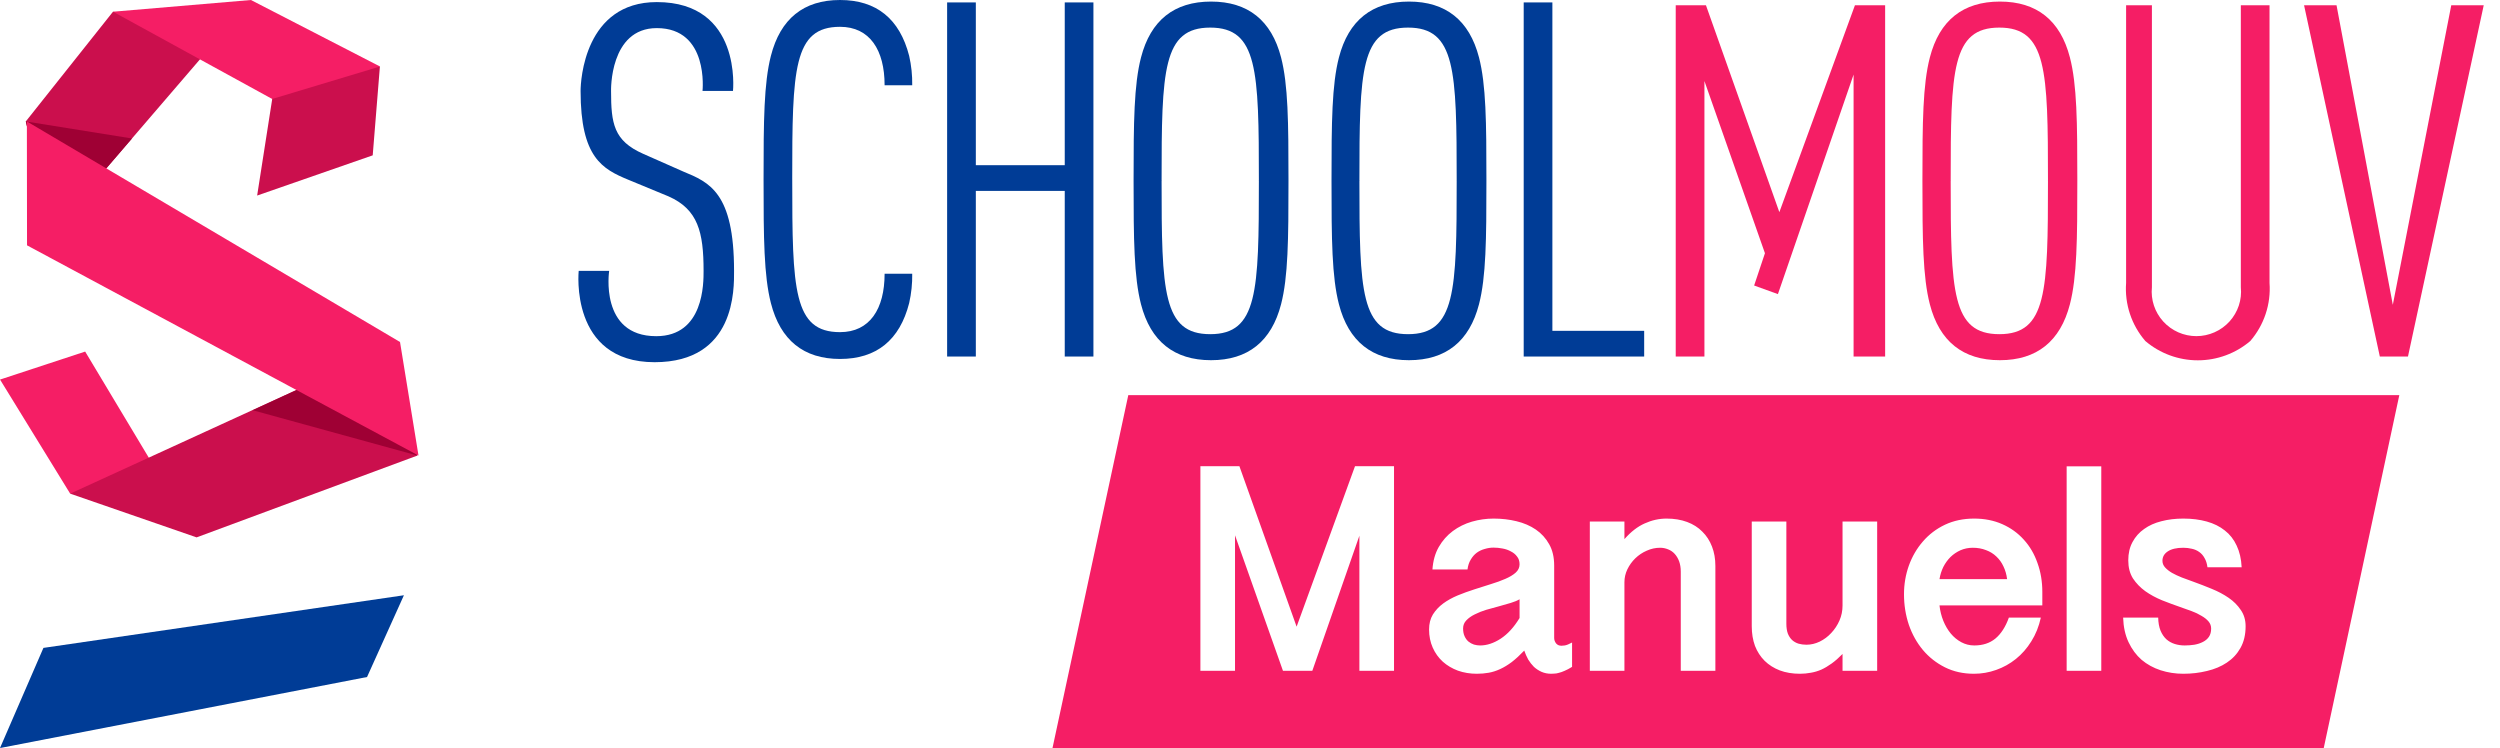
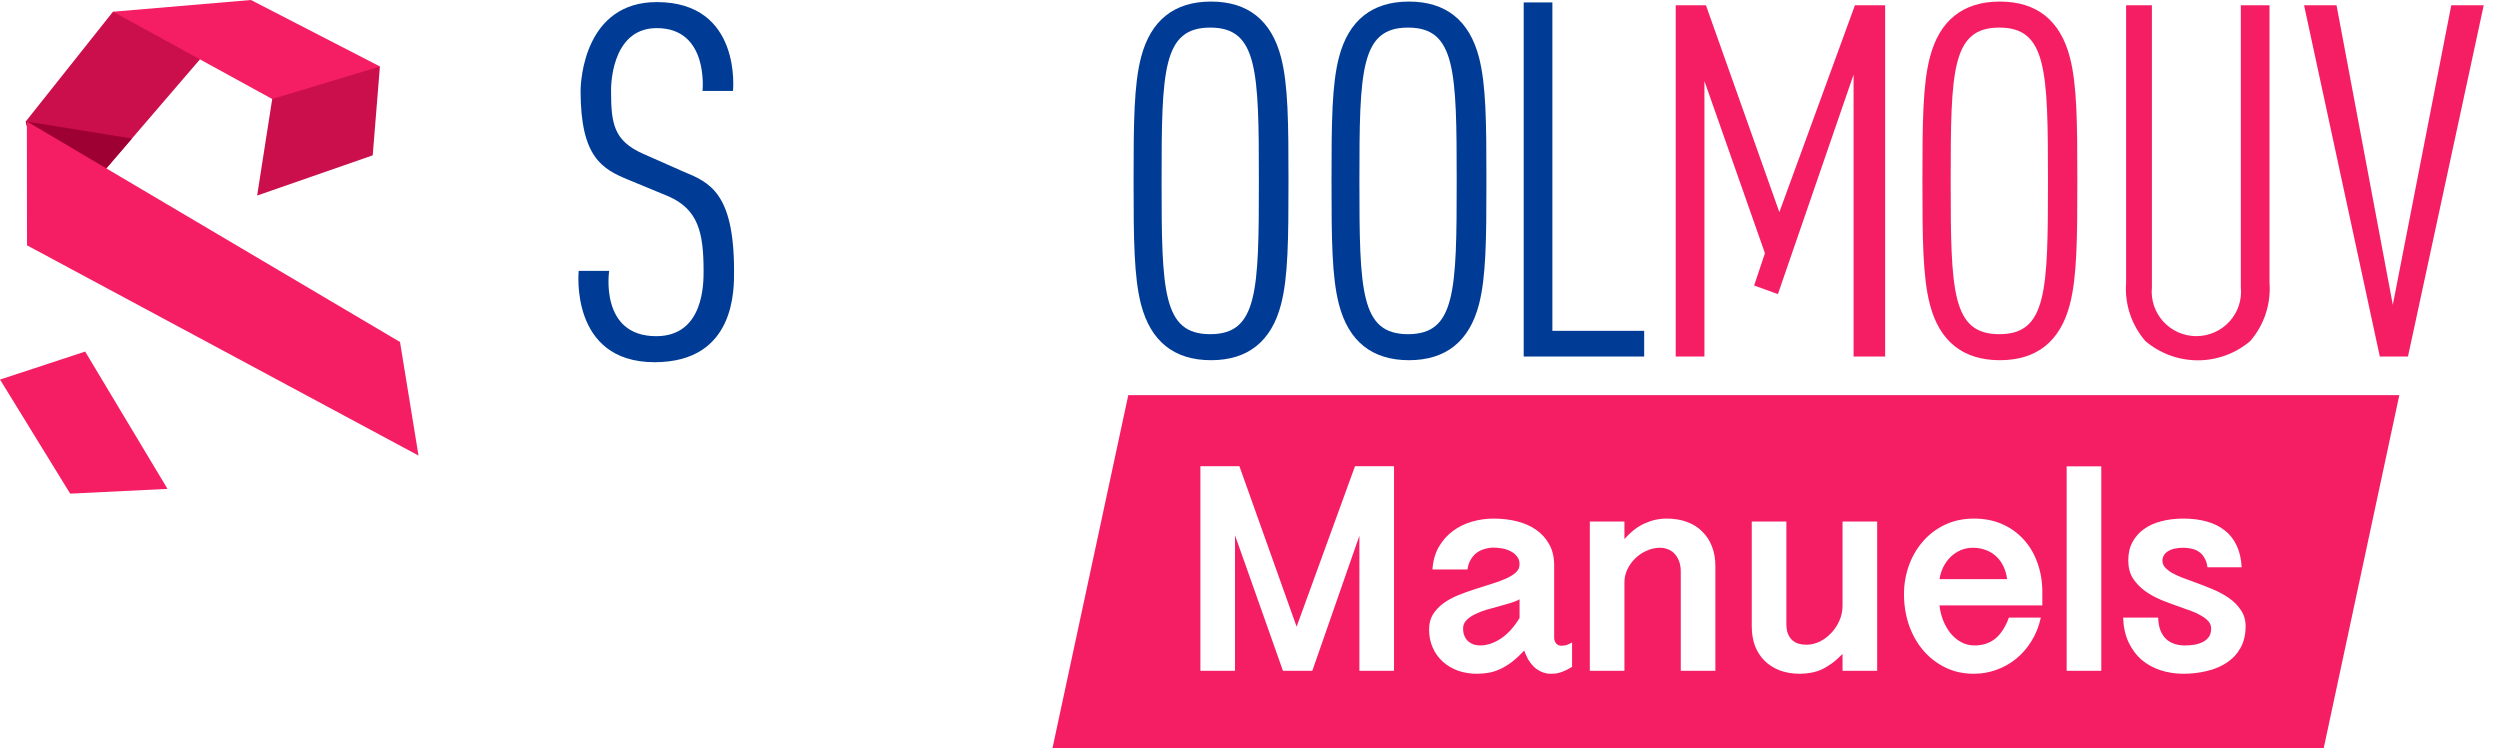
<svg xmlns="http://www.w3.org/2000/svg" width="127" height="38" viewBox="0 0 127 38" fill="none">
  <path d="M8.509 24.835L4.326 17.86L0.002 19.282L3.565 25.077L8.509 24.835Z" fill="#F51E65" />
  <path d="M11.446 1.515L2.659 11.743L1.31 6.169L5.74 0.595L11.446 1.515Z" fill="#CB0F4D" />
  <path d="M19.302 3.377L16.088 6.268L5.742 0.595L12.747 0L19.302 3.377Z" fill="#F51E65" />
-   <path d="M18.635 18.171L21.204 23.142L9.987 27.299L3.565 25.077L18.635 18.171Z" fill="#CB0F4D" />
  <path d="M13.063 9.934L13.829 5.027L19.299 3.379L18.934 7.891L13.063 9.934Z" fill="#CB0F4D" />
-   <path d="M2.206 32.913L20.519 30.239L18.646 34.392L0 38L2.206 32.913Z" fill="#003C96" />
  <path d="M1.31 6.169L6.704 7.035L2.659 11.743L1.31 6.169Z" fill="#9F0034" />
-   <path d="M21.204 23.142L12.834 20.839L18.635 18.171L21.204 23.142Z" fill="#9F0034" />
  <path d="M1.365 6.169L20.321 17.374L21.26 23.142L1.373 12.463L1.365 6.169Z" fill="#F51E65" />
-   <path d="M54.089 18.112V9.698H49.572V18.112H48.114V0.123H49.572V8.392H54.089V0.123H55.546V18.112H54.089Z" fill="#003C96" />
  <path d="M65.078 2.917C64.591 1.034 63.394 0.08 61.521 0.08C59.648 0.08 58.451 1.034 57.964 2.917C57.605 4.303 57.586 6.198 57.586 9.173V9.19C57.586 12.171 57.605 14.069 57.963 15.457C58.45 17.342 59.647 18.298 61.521 18.298C63.394 18.298 64.591 17.342 65.078 15.457C65.437 14.069 65.455 12.171 65.455 9.19V9.173C65.455 6.197 65.437 4.303 65.078 2.917ZM63.951 9.19C63.951 14.806 63.89 16.976 61.48 16.976C59.069 16.976 59.009 14.806 59.009 9.19L59.022 9.18L59.009 9.173C59.009 3.568 59.069 1.402 61.48 1.402C63.89 1.402 63.951 3.568 63.951 9.173L63.943 9.181L63.951 9.19Z" fill="#003C96" />
  <path d="M77.404 18.112V0.123H78.861V16.806H83.524V18.112H77.404Z" fill="#003C96" />
  <path d="M90.391 10.778L86.663 0.269H85.127V18.112H86.585V4.117L89.659 12.864L89.11 14.504L90.318 14.941L94.162 3.789V18.112H95.765V0.269H94.23L90.391 10.778Z" fill="#F51E65" />
  <path d="M113.834 14.591C113.866 14.906 113.831 15.223 113.732 15.523C113.632 15.822 113.471 16.098 113.259 16.332C113.046 16.566 112.786 16.753 112.496 16.881C112.206 17.009 111.893 17.076 111.576 17.076C111.259 17.076 110.945 17.009 110.655 16.881C110.365 16.753 110.106 16.566 109.893 16.332C109.68 16.098 109.519 15.822 109.42 15.523C109.32 15.223 109.285 14.906 109.317 14.591V0.269H108.006V14.373C107.927 15.447 108.279 16.509 108.984 17.325C109.727 17.957 110.672 18.304 111.649 18.304C112.625 18.304 113.57 17.957 114.313 17.325C115.018 16.509 115.37 15.447 115.292 14.373V0.269H113.834V14.591Z" fill="#F51E65" />
  <path d="M124.524 0.269L121.555 15.485L118.696 0.269H117.047L120.895 18.112H122.325L126.173 0.269H124.524Z" fill="#F51E65" />
  <path d="M75.133 2.917C74.645 1.034 73.449 0.08 71.575 0.08C69.702 0.08 68.505 1.034 68.018 2.917C67.659 4.303 67.641 6.198 67.641 9.173V9.19C67.641 12.171 67.659 14.069 68.018 15.457C68.505 17.342 69.702 18.298 71.575 18.298C73.449 18.298 74.646 17.342 75.133 15.457C75.492 14.069 75.51 12.171 75.51 9.19V9.173C75.51 6.197 75.492 4.303 75.133 2.917ZM74 9.19C74 14.806 73.94 16.976 71.529 16.976C69.119 16.976 69.058 14.806 69.058 9.19L69.071 9.18L69.058 9.173C69.058 3.568 69.119 1.402 71.529 1.402C73.94 1.402 74 3.568 74 9.173L73.993 9.181L74 9.19Z" fill="#003C96" />
  <path d="M105.151 2.917C104.664 1.034 103.467 0.08 101.594 0.08C99.721 0.08 98.524 1.034 98.037 2.917C97.678 4.303 97.659 6.198 97.659 9.173V9.19C97.659 12.171 97.678 14.069 98.036 15.457C98.523 17.342 99.72 18.298 101.594 18.298C103.467 18.298 104.664 17.342 105.151 15.457C105.51 14.069 105.528 12.171 105.528 9.19V9.173C105.528 6.197 105.51 4.303 105.151 2.917ZM104.037 9.19C104.037 14.806 103.977 16.976 101.566 16.976C99.155 16.976 99.095 14.806 99.095 9.19L99.108 9.18L99.095 9.173C99.095 3.568 99.155 1.402 101.566 1.402C103.976 1.402 104.037 3.568 104.037 9.173L104.029 9.181L104.037 9.19Z" fill="#F51E65" />
-   <path d="M40.246 9.135C40.246 14.716 40.305 16.873 42.673 16.873C44.185 16.873 44.938 15.695 44.938 13.905H46.341C46.349 14.406 46.297 14.907 46.186 15.396C45.705 17.28 44.523 18.235 42.673 18.235C40.824 18.235 39.642 17.28 39.161 15.396C38.807 14.009 38.789 12.113 38.789 9.135V9.101C38.789 6.123 38.807 4.226 39.161 2.839C39.642 0.955 40.824 0 42.673 0C44.522 0 45.704 0.955 46.186 2.839C46.297 3.329 46.349 3.829 46.341 4.33H44.938C44.938 2.54 44.184 1.362 42.673 1.362C40.305 1.362 40.245 3.52 40.245 9.101L40.246 9.135Z" fill="#003C96" />
  <path d="M37.29 13.76C37.29 9.78 36.035 9.261 34.707 8.713L32.672 7.813C31.175 7.151 31.042 6.275 31.042 4.621C31.042 4.621 30.954 1.428 33.365 1.428C36.027 1.428 35.688 4.621 35.688 4.621H37.236C37.236 4.621 37.705 0.106 33.365 0.106C29.7 0.106 29.494 4.085 29.494 4.621C29.494 8 30.598 8.587 31.927 9.135L33.962 9.976C35.459 10.638 35.742 11.793 35.742 13.76C35.742 14.364 35.767 17.078 33.336 17.078C30.437 17.078 30.946 13.76 30.946 13.76H29.398C29.398 13.76 28.914 18.4 33.254 18.4C37.382 18.399 37.29 14.659 37.29 13.76Z" fill="#003C96" />
  <path fill-rule="evenodd" clip-rule="evenodd" d="M121.885 20.073H57.317L53.467 38H118.046L121.885 20.073ZM62.962 23.684L65.868 31.835L68.834 23.684H70.816V34.078H69.057V27.215L66.665 34.078H65.175L62.739 27.193V34.078H60.98V23.684H62.962ZM79.861 33.877C79.717 33.966 79.591 34.033 79.481 34.078C79.372 34.127 79.273 34.162 79.183 34.182C79.099 34.207 79.024 34.219 78.96 34.219C78.9 34.224 78.848 34.227 78.803 34.227C78.624 34.227 78.46 34.195 78.311 34.13C78.167 34.065 78.038 33.981 77.924 33.877C77.815 33.767 77.718 33.643 77.633 33.504C77.554 33.36 77.487 33.209 77.432 33.05C77.209 33.283 76.998 33.477 76.799 33.631C76.6 33.78 76.404 33.899 76.21 33.988C76.017 34.078 75.823 34.14 75.629 34.175C75.435 34.209 75.234 34.227 75.026 34.227C74.683 34.227 74.362 34.175 74.064 34.07C73.771 33.961 73.516 33.81 73.297 33.616C73.078 33.417 72.907 33.179 72.783 32.901C72.659 32.622 72.597 32.314 72.597 31.977C72.597 31.684 72.661 31.43 72.79 31.217C72.924 31.003 73.098 30.817 73.312 30.658C73.53 30.499 73.776 30.362 74.049 30.248C74.328 30.134 74.608 30.032 74.891 29.942C75.18 29.848 75.46 29.759 75.733 29.674C76.012 29.59 76.257 29.5 76.471 29.406C76.69 29.312 76.864 29.207 76.993 29.093C77.127 28.974 77.194 28.832 77.194 28.668C77.194 28.509 77.152 28.378 77.067 28.273C76.988 28.164 76.883 28.077 76.754 28.013C76.63 27.943 76.489 27.893 76.329 27.864C76.175 27.834 76.024 27.819 75.875 27.819C75.726 27.819 75.577 27.841 75.428 27.886C75.279 27.926 75.142 27.99 75.018 28.08C74.899 28.169 74.797 28.286 74.713 28.43C74.628 28.569 74.573 28.735 74.549 28.929H72.768C72.798 28.492 72.904 28.112 73.088 27.789C73.277 27.461 73.516 27.191 73.804 26.977C74.092 26.763 74.415 26.604 74.772 26.5C75.135 26.396 75.502 26.344 75.875 26.344C76.282 26.344 76.67 26.388 77.037 26.478C77.41 26.567 77.738 26.709 78.021 26.902C78.304 27.096 78.53 27.345 78.699 27.648C78.868 27.946 78.952 28.306 78.952 28.728V32.409C78.952 32.508 78.985 32.6 79.049 32.684C79.114 32.764 79.206 32.804 79.325 32.804C79.34 32.804 79.394 32.799 79.489 32.789C79.583 32.774 79.707 32.724 79.861 32.64V33.877ZM77.194 30.442C77.08 30.511 76.931 30.573 76.747 30.628C76.563 30.683 76.364 30.74 76.151 30.799C75.937 30.854 75.721 30.914 75.502 30.978C75.289 31.043 75.095 31.12 74.921 31.209C74.747 31.294 74.603 31.395 74.489 31.515C74.38 31.629 74.325 31.765 74.325 31.924C74.325 32.078 74.35 32.21 74.4 32.319C74.449 32.429 74.514 32.518 74.593 32.588C74.678 32.657 74.772 32.709 74.876 32.744C74.981 32.774 75.085 32.789 75.189 32.789C75.532 32.789 75.88 32.675 76.233 32.446C76.59 32.213 76.911 31.862 77.194 31.395V30.442ZM82.521 26.493H80.763V34.078H82.521V29.577C82.521 29.349 82.571 29.13 82.67 28.922C82.775 28.708 82.909 28.522 83.073 28.363C83.242 28.199 83.435 28.07 83.654 27.975C83.873 27.876 84.099 27.826 84.332 27.826C84.476 27.826 84.613 27.854 84.742 27.908C84.871 27.958 84.983 28.035 85.077 28.139C85.171 28.244 85.246 28.37 85.301 28.519C85.355 28.668 85.383 28.84 85.383 29.033V34.078H87.141V28.75C87.141 28.388 87.084 28.06 86.97 27.767C86.855 27.469 86.692 27.215 86.478 27.007C86.269 26.793 86.011 26.629 85.703 26.515C85.395 26.401 85.047 26.344 84.66 26.344C84.282 26.344 83.912 26.426 83.55 26.59C83.192 26.748 82.849 27.014 82.521 27.387V26.493ZM95.36 34.078H93.601V33.221C93.412 33.415 93.229 33.576 93.05 33.705C92.871 33.834 92.695 33.939 92.521 34.018C92.347 34.093 92.171 34.145 91.992 34.175C91.813 34.209 91.629 34.227 91.44 34.227C91.058 34.227 90.715 34.17 90.412 34.056C90.114 33.941 89.858 33.78 89.645 33.571C89.431 33.358 89.267 33.104 89.153 32.811C89.044 32.513 88.989 32.18 88.989 31.813V26.493H90.747V31.686C90.747 31.88 90.772 32.046 90.822 32.185C90.876 32.319 90.948 32.429 91.038 32.513C91.132 32.598 91.242 32.66 91.366 32.699C91.49 32.734 91.624 32.752 91.768 32.752C91.997 32.752 92.22 32.699 92.439 32.595C92.662 32.486 92.859 32.339 93.027 32.156C93.201 31.972 93.34 31.761 93.445 31.522C93.549 31.284 93.601 31.03 93.601 30.762V26.493H95.36V34.078ZM98.72 31.537C98.621 31.289 98.556 31.028 98.526 30.755H103.75V30.069C103.75 29.543 103.668 29.053 103.504 28.601C103.345 28.144 103.114 27.749 102.811 27.417C102.508 27.079 102.143 26.816 101.715 26.627C101.288 26.438 100.811 26.344 100.285 26.344C99.738 26.344 99.244 26.448 98.802 26.657C98.365 26.865 97.992 27.148 97.684 27.506C97.376 27.859 97.138 28.268 96.969 28.735C96.805 29.197 96.723 29.682 96.723 30.188C96.723 30.73 96.805 31.246 96.969 31.738C97.138 32.225 97.376 32.652 97.684 33.02C97.992 33.387 98.365 33.68 98.802 33.899C99.239 34.118 99.731 34.227 100.277 34.227C100.665 34.227 101.04 34.162 101.402 34.033C101.77 33.904 102.105 33.718 102.408 33.474C102.711 33.231 102.972 32.933 103.191 32.58C103.414 32.227 103.576 31.825 103.675 31.373H102.051C101.882 31.845 101.653 32.2 101.365 32.439C101.082 32.672 100.724 32.789 100.292 32.789C100.059 32.789 99.84 32.734 99.636 32.625C99.433 32.516 99.254 32.369 99.1 32.185C98.946 31.997 98.819 31.78 98.72 31.537ZM101.775 28.773C101.869 28.966 101.931 29.183 101.961 29.421H98.526C98.561 29.202 98.626 28.996 98.72 28.802C98.819 28.609 98.941 28.44 99.085 28.296C99.234 28.152 99.403 28.038 99.592 27.953C99.785 27.869 99.994 27.826 100.218 27.826C100.461 27.826 100.685 27.866 100.888 27.946C101.092 28.02 101.268 28.129 101.417 28.273C101.566 28.413 101.686 28.579 101.775 28.773ZM106.745 23.691V34.078H104.986V23.691H106.745ZM109.755 32.036C109.681 31.852 109.641 31.631 109.636 31.373H107.855C107.87 31.85 107.962 32.267 108.131 32.625C108.3 32.983 108.521 33.281 108.794 33.519C109.072 33.752 109.392 33.929 109.755 34.048C110.123 34.167 110.508 34.227 110.91 34.227C111.332 34.227 111.735 34.18 112.117 34.085C112.5 33.996 112.835 33.854 113.123 33.661C113.416 33.467 113.647 33.218 113.816 32.916C113.99 32.608 114.077 32.24 114.077 31.813C114.077 31.495 113.995 31.219 113.831 30.986C113.672 30.747 113.466 30.541 113.212 30.367C112.959 30.193 112.673 30.042 112.356 29.913C112.043 29.784 111.735 29.664 111.432 29.555C111.228 29.48 111.032 29.409 110.843 29.339C110.654 29.264 110.485 29.185 110.336 29.101C110.192 29.016 110.076 28.924 109.986 28.825C109.897 28.726 109.852 28.614 109.852 28.489C109.852 28.291 109.941 28.132 110.12 28.013C110.304 27.889 110.567 27.826 110.91 27.826C111.064 27.826 111.211 27.844 111.35 27.878C111.489 27.908 111.613 27.963 111.722 28.042C111.831 28.117 111.921 28.219 111.99 28.348C112.065 28.472 112.115 28.629 112.139 28.817H113.876C113.856 28.395 113.771 28.027 113.622 27.715C113.478 27.402 113.277 27.146 113.019 26.947C112.765 26.744 112.46 26.592 112.102 26.493C111.745 26.393 111.347 26.344 110.91 26.344C110.513 26.344 110.143 26.388 109.8 26.478C109.462 26.562 109.169 26.694 108.921 26.873C108.672 27.047 108.476 27.267 108.332 27.536C108.188 27.799 108.116 28.11 108.116 28.467C108.116 28.825 108.195 29.13 108.354 29.384C108.518 29.632 108.727 29.848 108.98 30.032C109.234 30.211 109.517 30.365 109.83 30.494C110.143 30.618 110.451 30.732 110.754 30.837C110.952 30.906 111.146 30.976 111.335 31.045C111.524 31.115 111.69 31.194 111.834 31.284C111.983 31.368 112.102 31.462 112.192 31.567C112.281 31.671 112.326 31.793 112.326 31.932C112.326 32.101 112.288 32.24 112.214 32.349C112.139 32.459 112.038 32.545 111.908 32.61C111.784 32.675 111.64 32.722 111.476 32.752C111.317 32.776 111.153 32.789 110.985 32.789C110.806 32.789 110.637 32.764 110.478 32.714C110.319 32.665 110.177 32.585 110.053 32.476C109.929 32.362 109.83 32.215 109.755 32.036Z" fill="#F51E65" />
</svg>